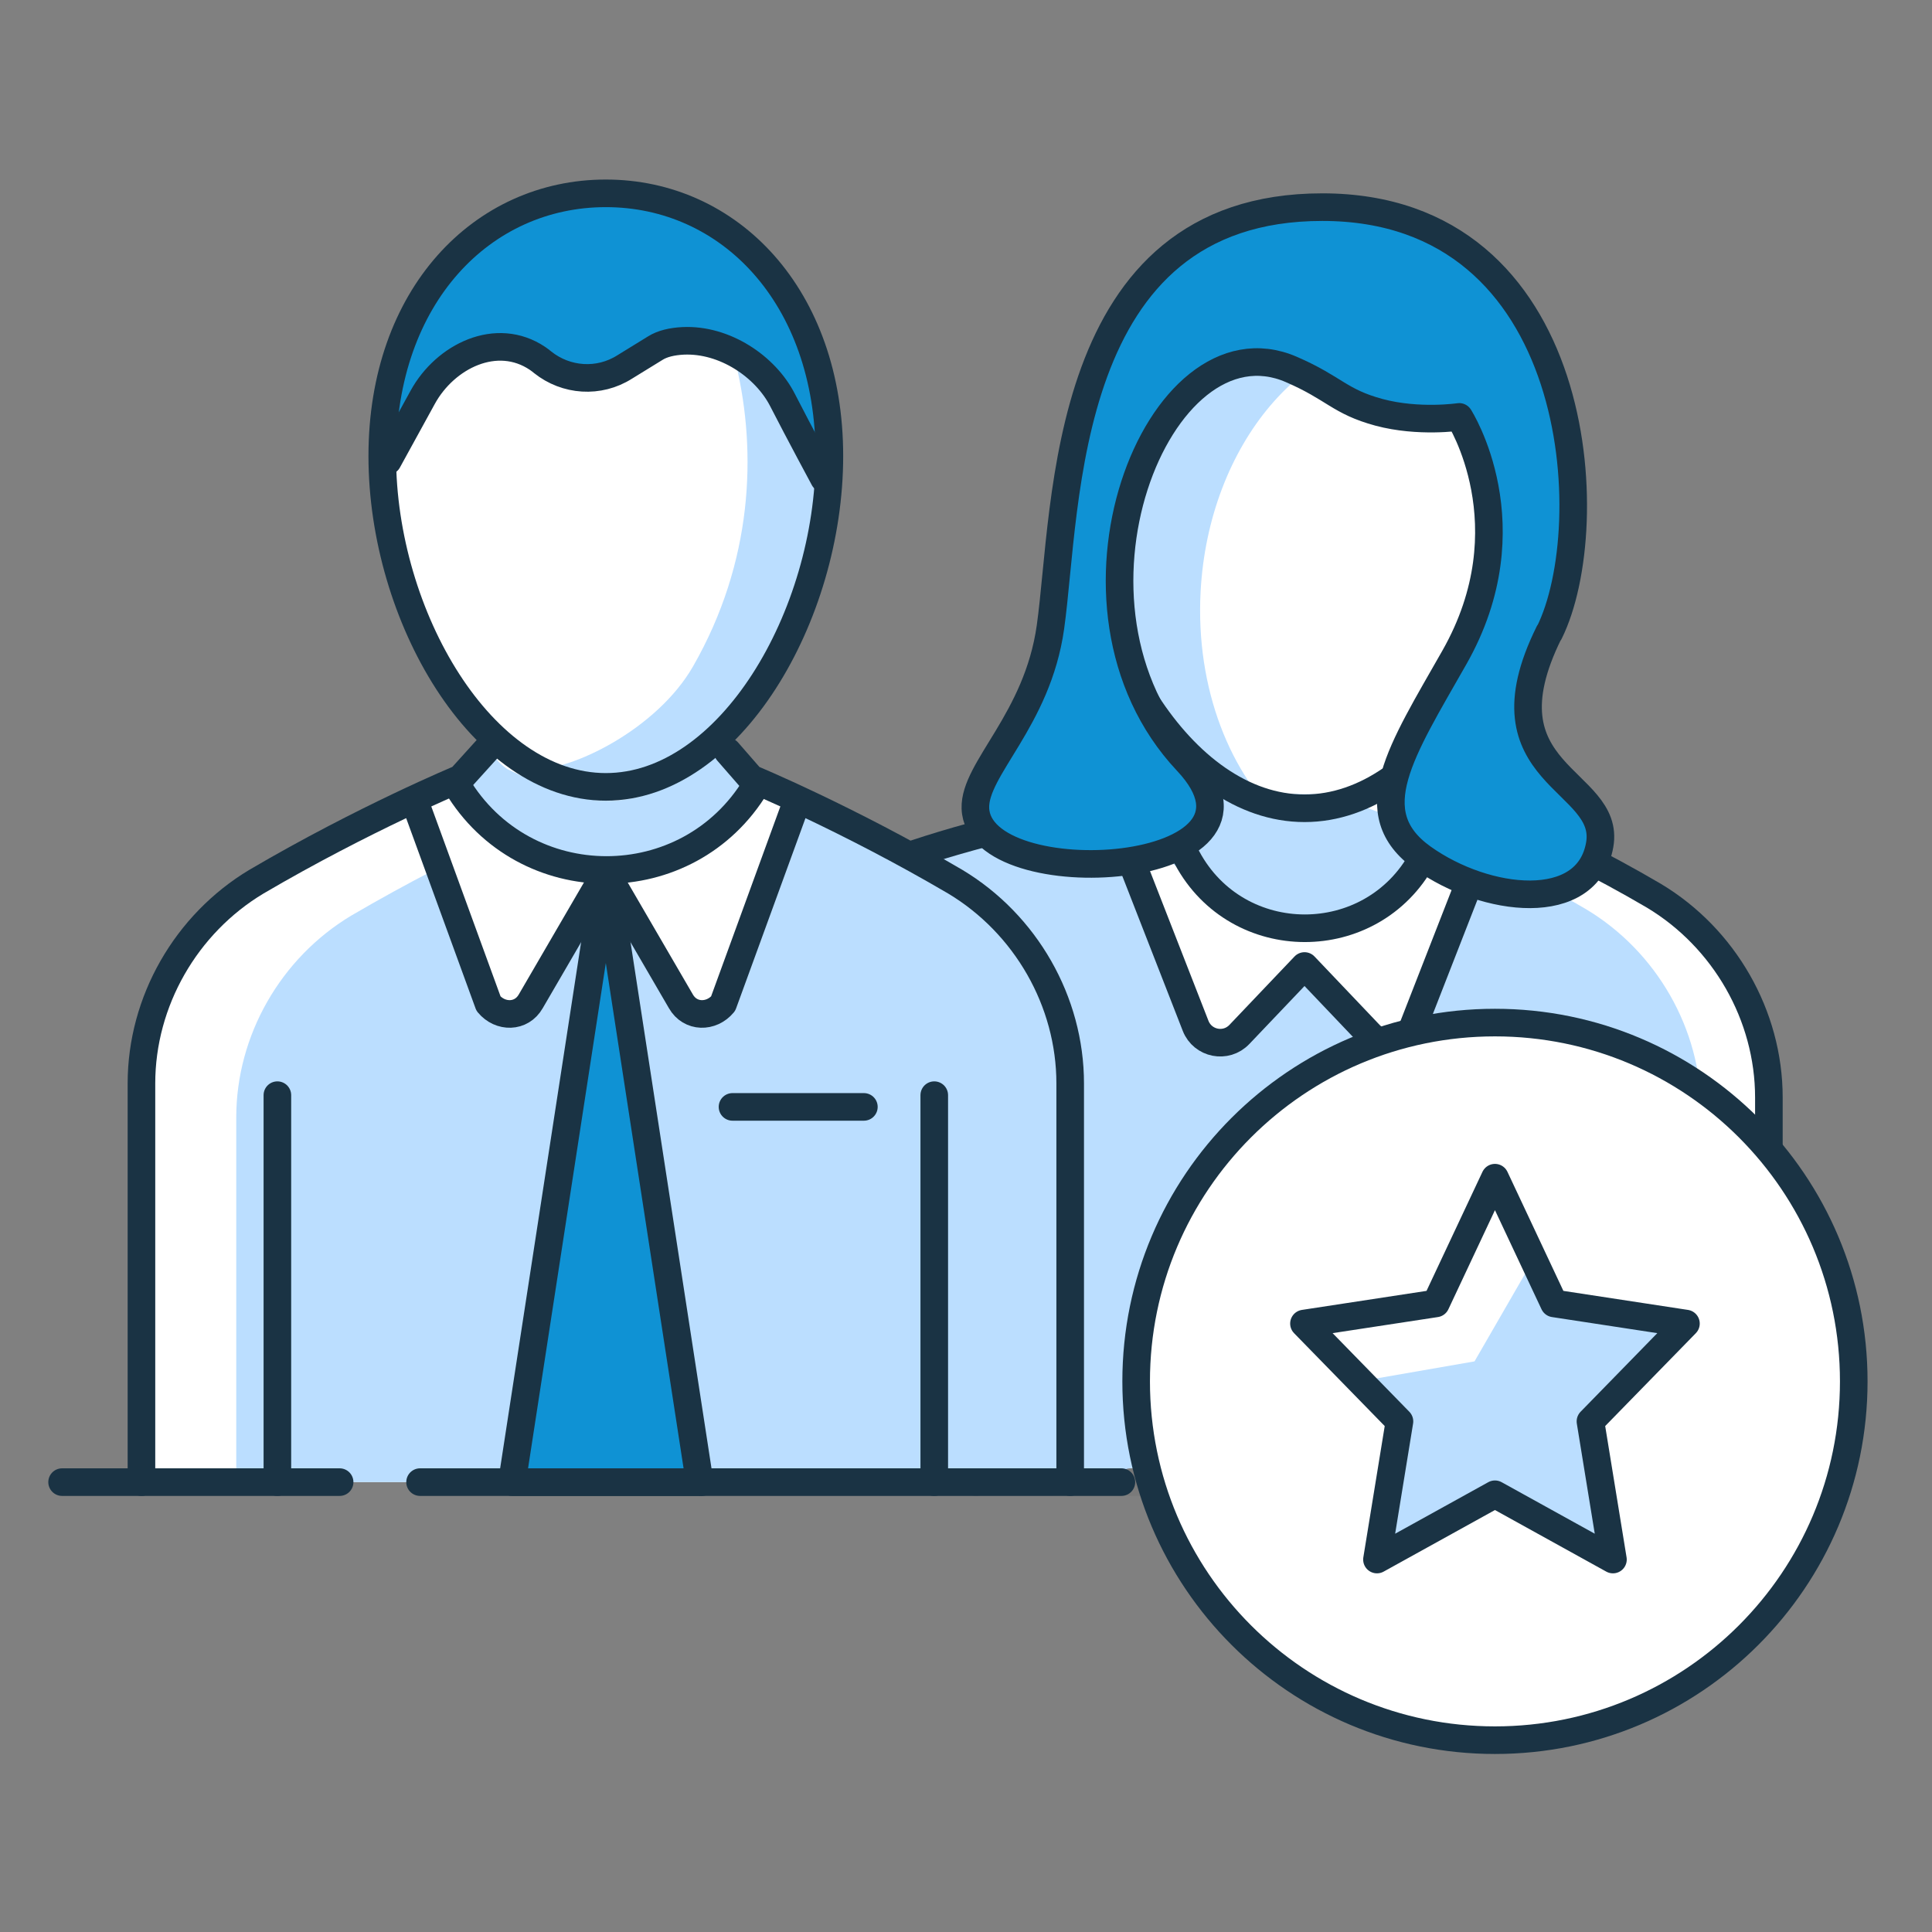
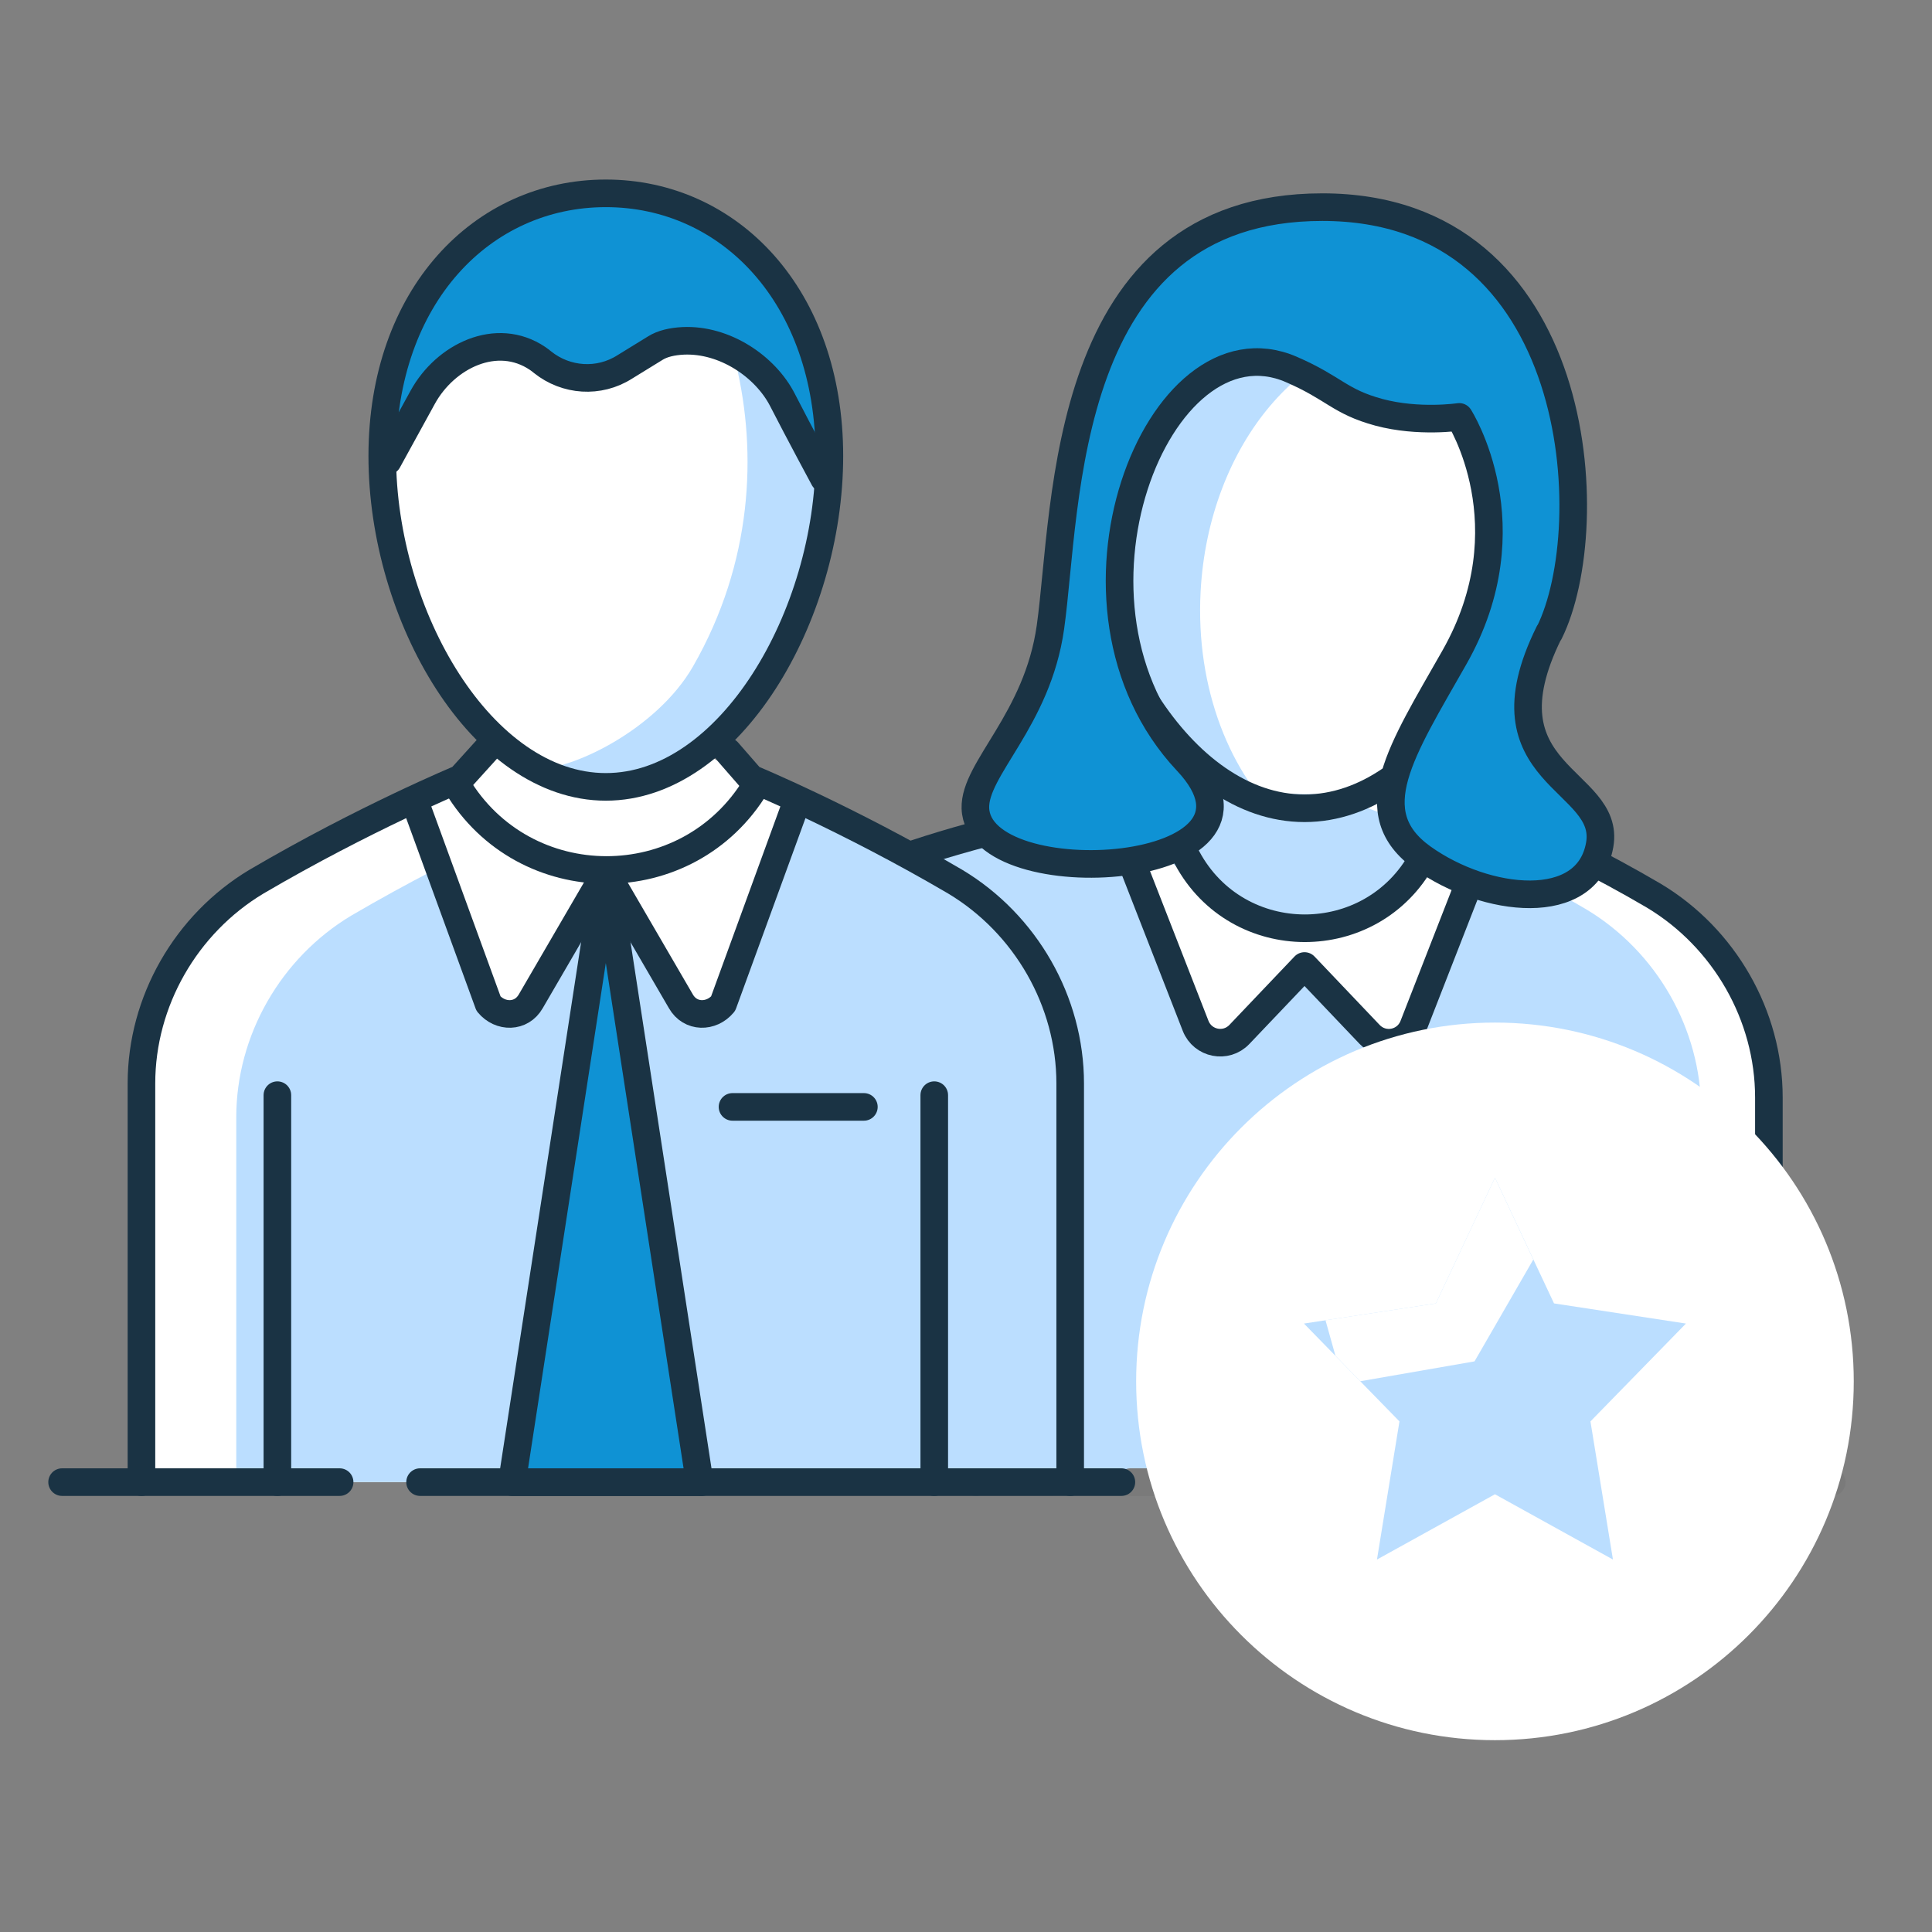
<svg xmlns="http://www.w3.org/2000/svg" width="140" height="140" viewBox="0 0 140 140" fill="none">
  <rect x="0" y="0" width="140" height="140" fill="#808080" stroke="none" />
  <path d="M94.95 60.92C103.091 60.92 109.69 52.234 109.69 41.52C109.69 30.806 103.091 22.12 94.95 22.12C86.809 22.12 80.21 30.806 80.21 41.52C80.21 52.234 86.809 60.92 94.95 60.92Z" fill="white" />
  <path d="M94.95 60.92C103.091 60.92 109.69 52.234 109.69 41.52C109.69 30.806 103.091 22.12 94.95 22.12C86.809 22.12 80.21 30.806 80.21 41.52C80.21 52.234 86.809 60.92 94.95 60.92Z" fill="white" />
  <path d="M93.2 59.79C89.14 56.16 86.63 49.89 87 42.88C87.57 32.18 94.62 23.85 102.75 24.29C103.3 24.32 103.83 24.39 104.36 24.5C102.22 22.59 99.67 21.4 96.86 21.25C88.73 20.82 81.68 29.14 81.11 39.84C80.58 49.82 85.88 58.34 93.2 59.79Z" fill="#BBDEFF" />
  <path d="M128.18 107.4V79.53C128.18 73.58 124.95 67.97 119.85 64.91C112.03 60.32 105.06 57.43 105.06 57.43V57.6L73.98 57.43H83.98C83.98 57.43 67.01 60.32 59.19 64.91C54.09 67.97 50.86 73.58 50.86 79.53V107.4H128.17H128.18Z" fill="#BBDEFF" />
-   <path d="M102.41 63.88C102.41 63.88 98.49 67.27 94.53 67.27C90.57 67.27 86.25 63.57 86.25 63.57L80.76 59.3L86.63 74.34C87.14 75.65 88.83 75.98 89.8 74.96L94.52 70L99.24 74.96C100.21 75.98 101.9 75.64 102.41 74.34L108.28 59.3L102.4 63.88H102.41Z" fill="white" />
+   <path d="M102.41 63.88C102.41 63.88 98.49 67.27 94.53 67.27C90.57 67.27 86.25 63.57 86.25 63.57L80.76 59.3L86.63 74.34C87.14 75.65 88.83 75.98 89.8 74.96L94.52 70L99.24 74.96C100.21 75.98 101.9 75.64 102.41 74.34L108.28 59.3H102.41Z" fill="white" />
  <path d="M119.85 64.91C112.03 60.32 105.06 57.43 105.06 57.43V57.6L96.96 57.53L97.42 57.94C97.42 57.94 107.13 61.3 114.94 65.89C120.04 68.95 123.27 74.56 123.27 80.51V107.41H128.17V79.54C128.17 73.59 124.94 67.98 119.84 64.92L119.85 64.91Z" fill="white" />
  <path d="M105.4 57.94L103.07 62.21C99.39 68.96 89.68 68.95 86.03 62.18L83.65 57.77" stroke="#1A3344" stroke-width="2" stroke-linecap="round" stroke-linejoin="round" />
  <path d="M50.87 107.4V79.53C50.87 73.58 54.1 67.97 59.2 64.91C67.02 60.32 83.65 57.77 83.65 57.77L86.03 55.17" stroke="#1A3344" stroke-width="2" stroke-linecap="round" stroke-linejoin="round" />
  <path d="M128.18 107.4V79.53C128.18 73.58 124.95 67.97 119.85 64.91C112.03 60.32 105.4 57.94 105.4 57.94L102.75 55.29" stroke="#1A3344" stroke-width="2" stroke-linecap="round" stroke-linejoin="round" />
  <path d="M108.29 59.3L102.42 74.34C101.91 75.65 100.22 75.98 99.25 74.96L94.53 70L89.81 74.96C88.84 75.98 87.15 75.64 86.64 74.34L80.77 59.3" stroke="#1A3344" stroke-width="2" stroke-linecap="round" stroke-linejoin="round" />
  <path d="M70.73 107.4V80.21" stroke="#1A3344" stroke-width="2" stroke-linecap="round" stroke-linejoin="round" />
  <path d="M118.32 107.4V80.21" stroke="#1A3344" stroke-width="2" stroke-linecap="round" stroke-linejoin="round" />
  <path d="M55.97 107.4H76.08" stroke="#7A7A7A" stroke-width="2" stroke-linecap="round" stroke-linejoin="round" />
  <path d="M81.92 107.4H132.74" stroke="#7A7A7A" stroke-width="2" stroke-linecap="round" stroke-linejoin="round" />
  <path d="M77.55 107.4V78.51C77.55 72.56 74.32 66.95 69.22 63.89C61.4 59.3 54.43 56.41 54.43 56.41V56.58C52.73 61 48.65 63.21 43.89 63.21C39.13 63.21 34.88 60.83 33.35 56.41C33.35 56.41 26.38 59.3 18.56 63.89C13.46 66.95 10.23 72.56 10.23 78.51V107.4" fill="white" />
  <path d="M77.55 107.4V78.51C77.55 72.56 74.32 66.95 69.22 63.89C61.4 59.3 54.43 56.41 54.43 56.41V56.58C52.73 61 48.65 63.21 43.89 63.21C39.13 63.21 34.88 60.83 33.35 56.41C33.35 56.41 26.38 59.3 18.56 63.89C13.46 66.95 10.23 72.56 10.23 78.51V107.4" fill="#BBDEFF" />
  <path d="M30.13 58.28L35.4 72.73C36.25 73.75 37.78 73.75 38.46 72.56L43.9 63.21L49.34 72.56C50.02 73.75 51.55 73.75 52.4 72.73L57.67 58.28L43.73 50.49L30.14 58.28H30.13Z" fill="white" />
-   <path d="M33.02 56.75L35.45 54.1C35.45 54.1 35.74 55.05 36.76 55.73C41.35 57.94 44.2 59.02 48.79 56.81C49.64 56.3 52.45 54.1 52.45 54.1L54.78 56.92C49.86 65.1 37.99 65.08 33.1 56.88L33.03 56.75H33.02Z" fill="#BBDEFF" />
  <path d="M18.57 63.89C26.39 59.3 33.36 56.41 33.36 56.41V56.58C34.01 58.27 35.01 59.63 36.25 60.67C33.49 61.97 29.6 63.92 25.45 66.35C20.35 69.41 17.12 75.02 17.12 80.97V107.4H10.24V78.51C10.24 72.56 13.47 66.95 18.57 63.89Z" fill="white" />
  <path d="M10.25 107.4V78.51C10.25 72.56 13.48 66.95 18.58 63.89C26.4 59.3 33.37 56.41 33.37 56.41L35.46 54.1" stroke="#1A3344" stroke-width="2" stroke-linecap="round" stroke-linejoin="round" />
  <path d="M77.55 107.4V78.51C77.55 72.56 74.32 66.95 69.22 63.89C61.4 59.3 54.43 56.41 54.43 56.41L52.73 54.46" stroke="#1A3344" stroke-width="2" stroke-linecap="round" stroke-linejoin="round" />
  <path d="M43.9 63.21L38.46 72.56C37.78 73.75 36.25 73.75 35.4 72.73L30.13 58.28" stroke="#1A3344" stroke-width="2" stroke-linecap="round" stroke-linejoin="round" />
  <path d="M43.9 63.21L49.34 72.56C50.02 73.75 51.55 73.75 52.4 72.73L57.67 58.28" stroke="#1A3344" stroke-width="2" stroke-linecap="round" stroke-linejoin="round" />
  <path d="M20.1 107.4V79.36" stroke="#1A3344" stroke-width="2" stroke-linecap="round" stroke-linejoin="round" />
  <path d="M67.7 107.4V79.36" stroke="#1A3344" stroke-width="2" stroke-linecap="round" stroke-linejoin="round" />
  <path d="M50.7 107.4L43.9 63.21L37.1 107.4H50.7Z" fill="#0F92D4" stroke="#1A3344" stroke-width="2" stroke-linecap="square" stroke-linejoin="round" />
  <path d="M53.08 80.21H62.6" stroke="#1A3344" stroke-width="2" stroke-linecap="round" stroke-linejoin="round" />
  <path d="M4.5 107.4H24.61" stroke="#1A3344" stroke-width="2" stroke-linecap="round" stroke-linejoin="round" />
  <path d="M30.44 107.4H81.26" stroke="#1A3344" stroke-width="2" stroke-linecap="round" stroke-linejoin="round" />
  <path d="M54.78 56.92C49.86 65.1 37.99 65.08 33.1 56.88" stroke="#1A3344" stroke-width="2" stroke-linecap="square" stroke-linejoin="round" />
  <path d="M50.7 54.73C47.34 57.71 40.08 57.69 37.1 54.73C36.12 53.75 34.24 51.99 33.33 50.68C32.01 48.78 31.54 48.15 30.07 44.66C28.8 41.65 28.09 39.35 28.09 36.08V29.81C28.09 20.97 35.23 14 43.9 14C52.74 14 59.71 21.14 59.71 29.81V35.58C59.71 38.78 59.12 41.05 57.91 44.02C56.3 47.97 55.97 48.46 54.71 50.45C53.73 51.99 51.8 53.76 50.7 54.73Z" fill="white" />
  <path d="M45.73 14.12C51.38 16.55 58.9 33.15 50.22 48.29C47.61 52.84 41.36 55.92 38.5 55.75C41.94 57.64 47.57 57.04 50.7 54.73C53.83 52.42 56.08 49.49 57.91 44.02C64.46 24.44 53.68 15.02 45.73 14.12Z" fill="#BBDEFF" />
  <path d="M43.9 14.01C34.95 14.01 27.7 21.45 27.7 33.05L30.62 28.79C31.91 25.46 35.97 23.98 38.94 25.97C39.07 26.06 39.19 26.15 39.31 26.25C41.01 27.61 43.39 27.78 45.26 26.59L47.47 25.23C47.99 24.9 48.7 24.73 49.49 24.7C52.5 24.56 55.28 26.32 56.69 28.98L60.1 33.06C60.1 21.45 52.85 14.02 43.9 14.02V14.01Z" fill="#0F92D4" />
  <path d="M59.71 34.68C59.71 34.68 57.94 31.4 56.7 28.98C55.46 26.56 52.51 24.56 49.5 24.7C48.71 24.74 48 24.9 47.48 25.23L45.27 26.59C43.4 27.78 41.02 27.61 39.32 26.25C39.2 26.15 39.08 26.06 38.95 25.97C35.99 23.98 32.27 25.8 30.63 28.79L28.1 33.4" stroke="#1A3344" stroke-width="2" stroke-linecap="round" stroke-linejoin="round" />
  <path d="M60.1 33.05C60.1 44.66 52.85 57.02 43.9 57.02C34.95 57.02 27.7 44.66 27.7 33.05C27.7 21.44 34.95 14.01 43.9 14.01C52.85 14.01 60.1 21.45 60.1 33.05Z" stroke="#1A3344" stroke-width="2" stroke-linecap="round" stroke-linejoin="round" />
  <path d="M108.33 126.1C122.689 126.1 134.33 114.46 134.33 100.1C134.33 85.741 122.689 74.1 108.33 74.1C93.971 74.1 82.33 85.741 82.33 100.1C82.33 114.46 93.971 126.1 108.33 126.1Z" fill="white" />
-   <path d="M108.33 126.1C122.689 126.1 134.33 114.46 134.33 100.1C134.33 85.741 122.689 74.1 108.33 74.1C93.971 74.1 82.33 85.741 82.33 100.1C82.33 114.46 93.971 126.1 108.33 126.1Z" stroke="#1A3344" stroke-width="2" stroke-linecap="round" stroke-linejoin="round" />
  <path d="M108.33 85.34L112.61 94.45L122.17 95.91L115.25 103L116.88 113.01L108.33 108.28L99.78 113.01L101.41 103L94.49 95.91L104.05 94.45L108.33 85.34Z" fill="#BBDEFF" />
  <path d="M108.33 85.34L104.05 94.45L96.05 95.67L96.77 98.24L98.57 100.09L106.85 98.65L111.11 91.27L108.33 85.34Z" fill="white" />
-   <path d="M108.33 85.34L112.61 94.45L122.17 95.91L115.25 103L116.88 113.01L108.33 108.28L99.78 113.01L101.41 103L94.49 95.91L104.05 94.45L108.33 85.34Z" stroke="#1A3344" stroke-width="2" stroke-linecap="round" stroke-linejoin="round" />
  <path d="M110.73 34.6C110.73 46.21 103.48 58.57 94.53 58.57C85.58 58.57 78.33 46.21 78.33 34.6C78.33 22.99 85.58 15.56 94.53 15.56C103.48 15.56 110.73 23 110.73 34.6Z" stroke="#1A3344" stroke-width="2" stroke-linecap="round" stroke-linejoin="round" />
  <path d="M112.27 45.84C116.08 38.15 114.83 15.01 95.82 15.01C76.81 15.01 77.35 36.67 76.12 45.44C75.17 52.2 70.59 55.7 70.68 58.57C70.89 65.04 93.95 63.6 86.02 55.17C75.44 43.92 83.91 22.59 93.57 26.77C96.71 28.13 97.05 29.1 99.93 29.88C102.81 30.65 105.74 30.21 105.74 30.21C105.74 30.21 110.81 38.1 105.39 47.64C101.54 54.42 98.51 58.89 103.09 62.16C107.67 65.43 115.03 66.26 115.92 61.22C116.77 56.41 107.09 56.25 112.25 45.84H112.27Z" fill="#0F92D4" stroke="#1A3344" stroke-width="2" stroke-linecap="round" stroke-linejoin="round" />
</svg>